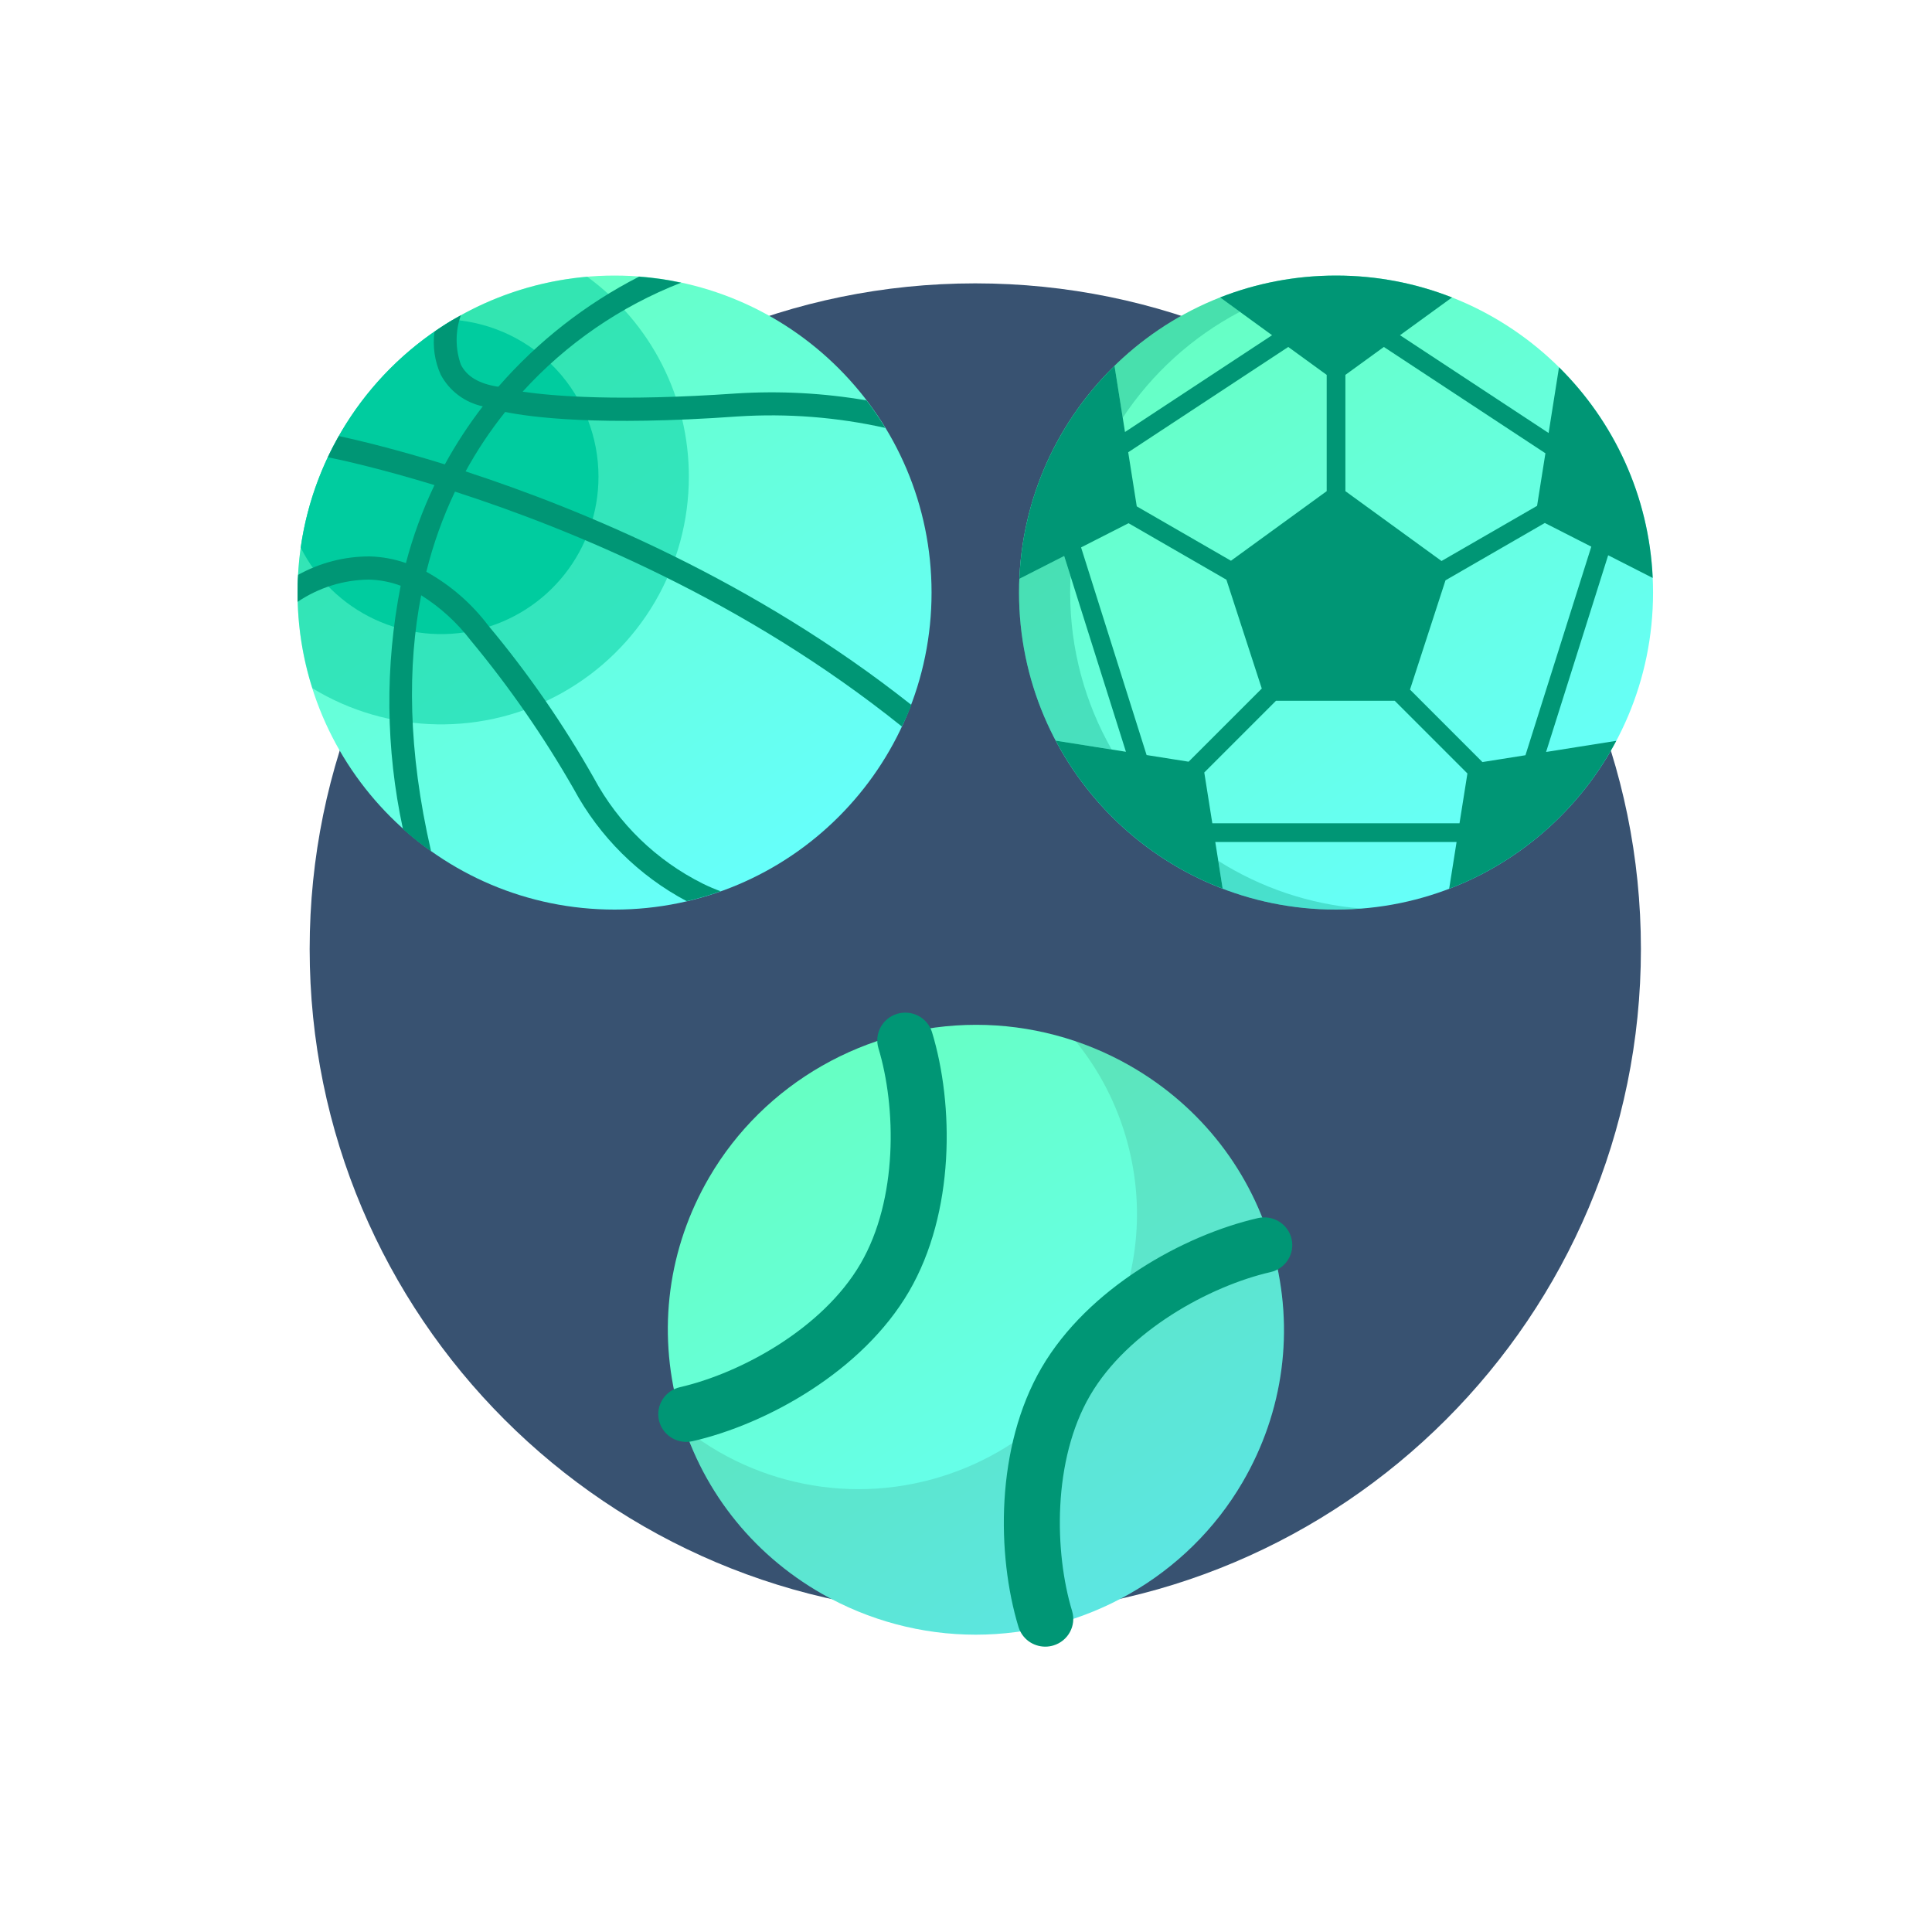
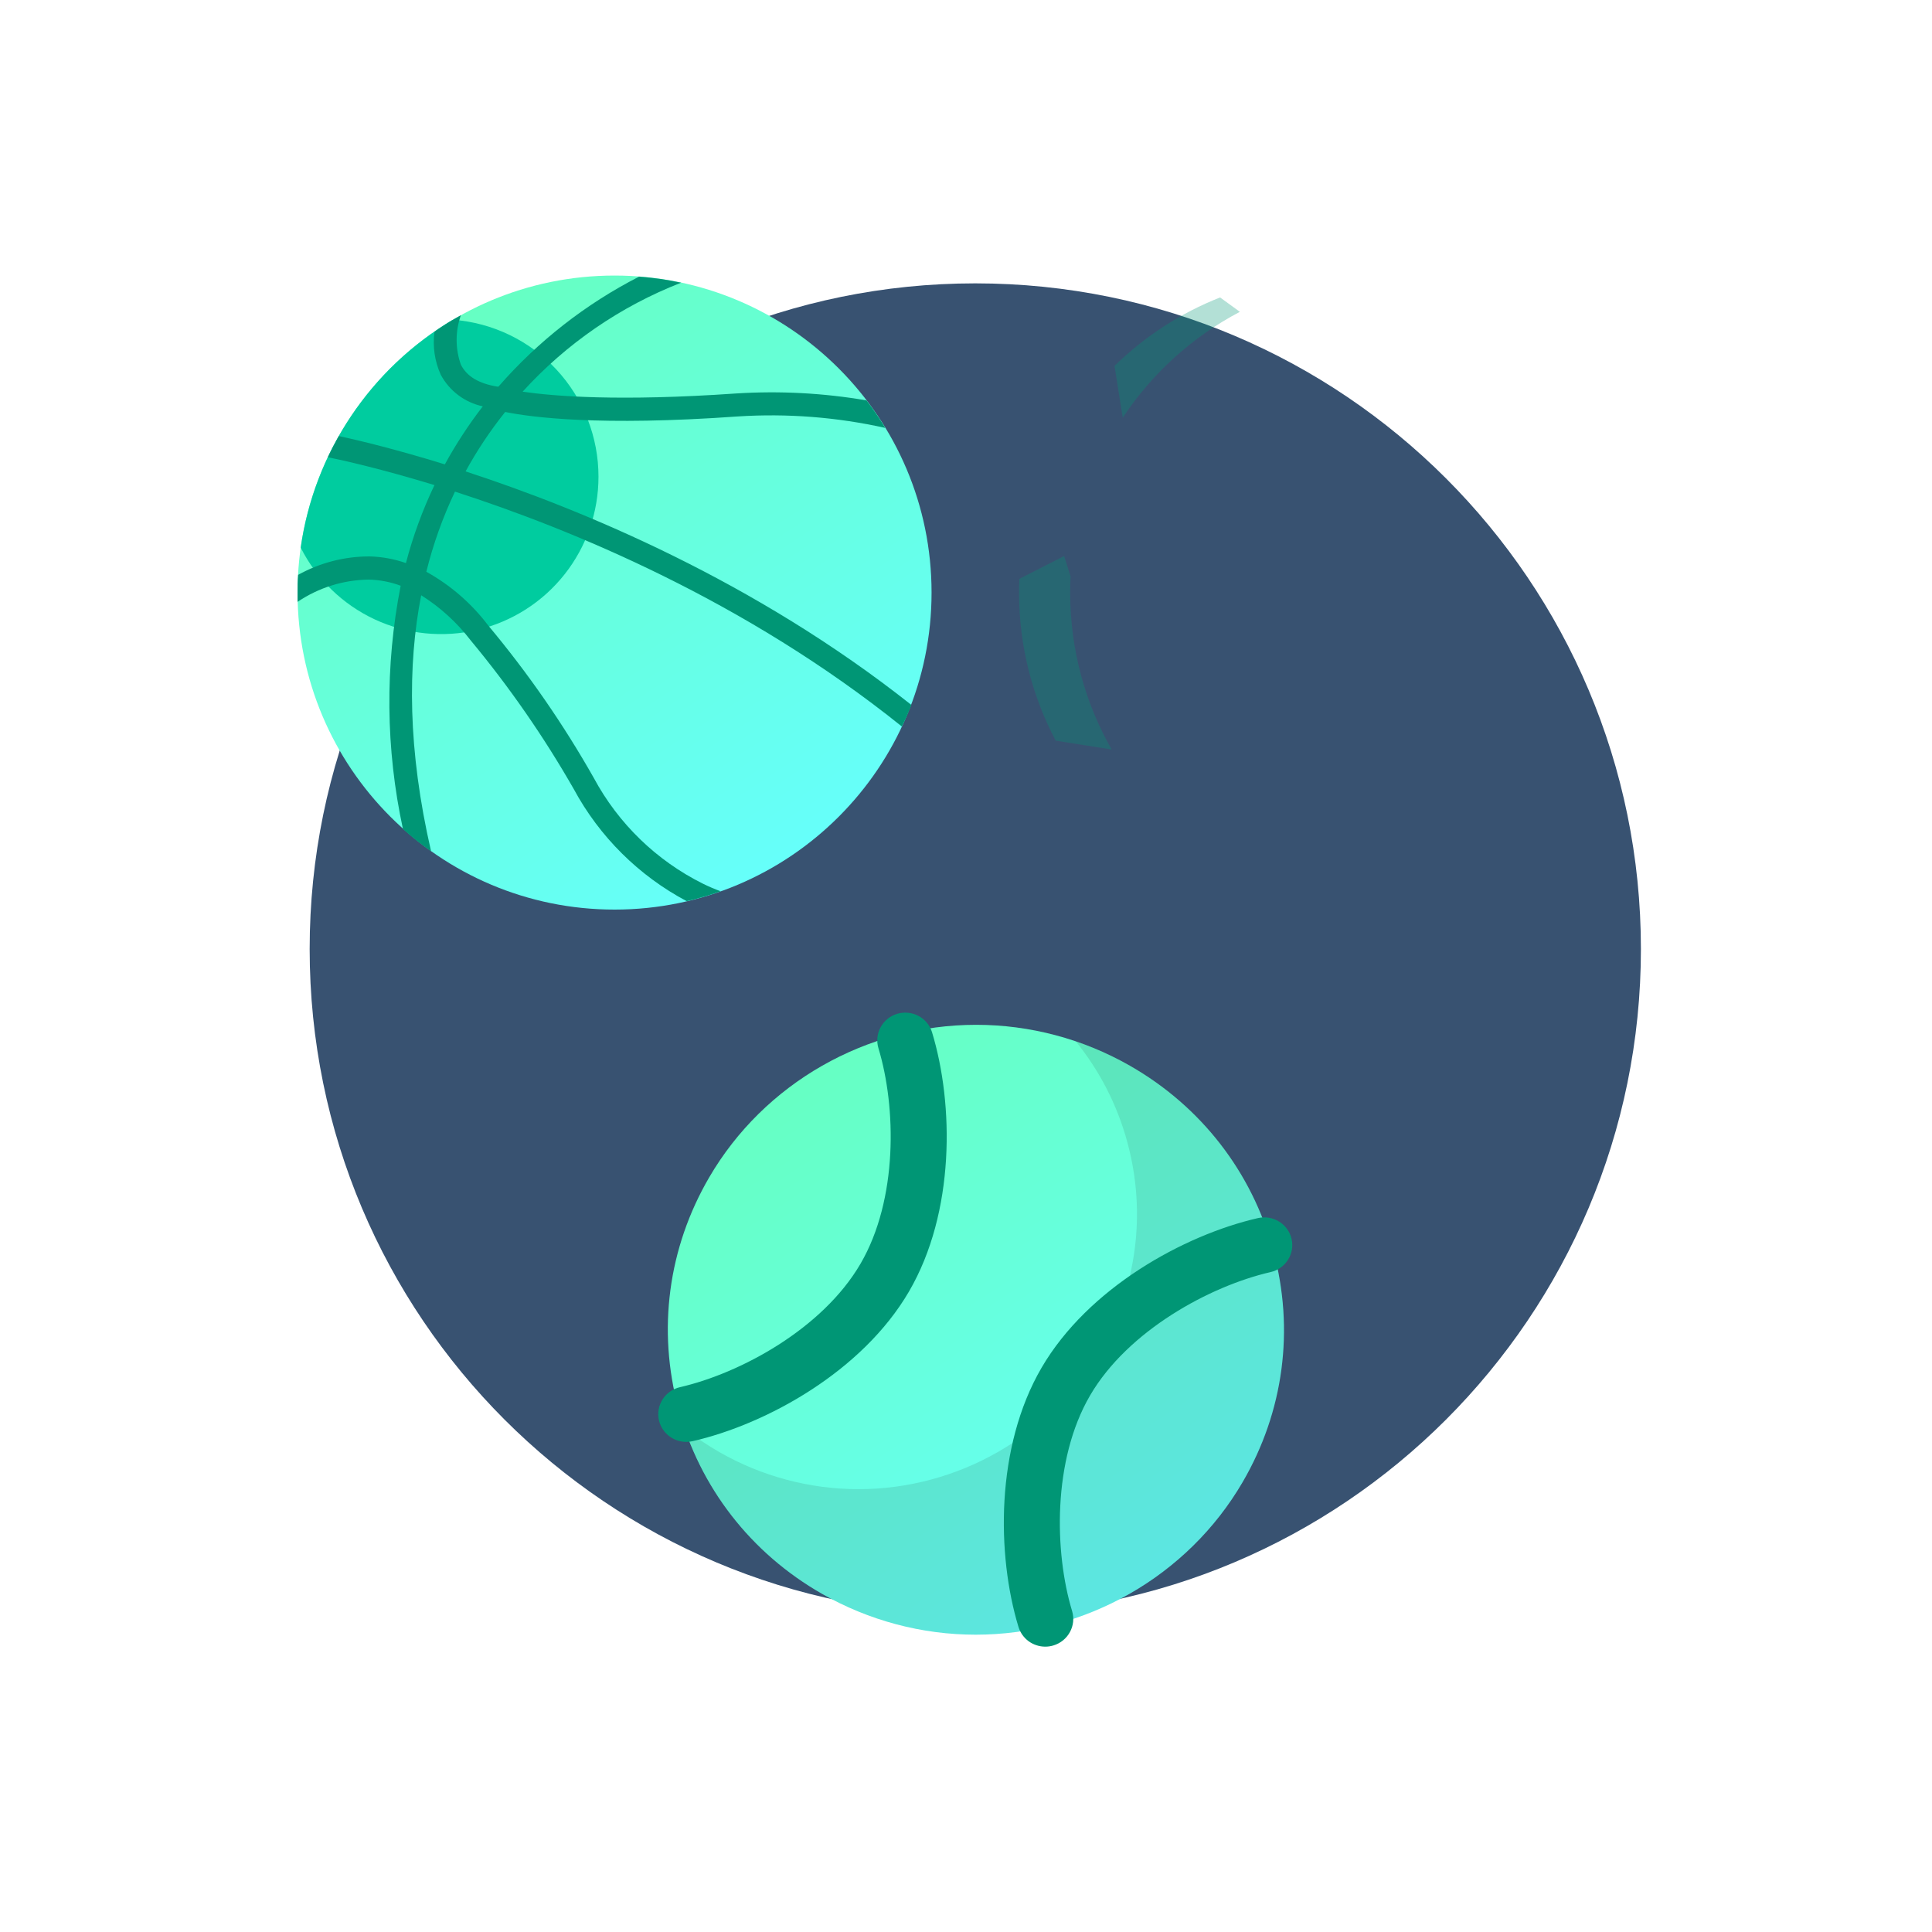
<svg xmlns="http://www.w3.org/2000/svg" width="75" height="75" viewBox="0 0 75 75" fill="none">
  <path d="M37.86 62.68C52.131 62.68 63.7 51.111 63.7 36.84C63.7 22.569 52.131 11 37.86 11C23.589 11 12.021 22.569 12.021 36.84C12.021 51.111 23.589 62.68 37.86 62.68Z" fill="#385271" />
  <g filter="url(#filter0_d_2270_1591)">
    <path d="M23.857 35.31C30.654 35.31 36.163 29.8 36.163 23.004C36.163 16.207 30.654 10.697 23.857 10.697C17.061 10.697 11.551 16.207 11.551 23.004C11.551 29.8 17.061 35.31 23.857 35.31Z" fill="url(#paint0_linear_2270_1591)" />
  </g>
-   <path opacity="0.5" d="M26.741 18.508C26.741 20.214 26.287 21.89 25.425 23.363C24.563 24.835 23.324 26.052 21.836 26.888C20.349 27.724 18.665 28.149 16.959 28.119C15.253 28.089 13.585 27.606 12.128 26.718C11.745 25.517 11.55 24.264 11.551 23.003C11.551 22.419 11.592 21.836 11.674 21.257C12.068 18.506 13.382 15.97 15.402 14.061C17.421 12.152 20.027 10.982 22.796 10.743C24.019 11.634 25.015 12.802 25.701 14.152C26.387 15.501 26.743 16.994 26.741 18.508Z" fill="#00CC9F" />
  <path d="M23.233 18.508C23.233 19.882 22.77 21.216 21.918 22.294C21.067 23.372 19.876 24.132 18.539 24.45C17.203 24.768 15.798 24.626 14.552 24.047C13.306 23.467 12.291 22.485 11.673 21.258C11.933 19.436 12.599 17.695 13.621 16.164C14.644 14.633 15.996 13.351 17.58 12.413C19.118 12.527 20.555 13.219 21.604 14.35C22.652 15.481 23.234 16.966 23.233 18.508Z" fill="#00CC9F" />
  <path d="M17.662 19.085C17.188 20.082 16.815 21.124 16.55 22.196C17.491 22.717 18.311 23.43 18.958 24.288C20.499 26.132 21.87 28.112 23.053 30.203C24.006 31.974 25.484 33.406 27.284 34.303C27.509 34.414 27.74 34.513 27.976 34.599C27.544 34.753 27.104 34.882 26.657 34.983C24.798 33.996 23.273 32.482 22.273 30.63C21.109 28.595 19.771 26.665 18.273 24.861C17.741 24.167 17.09 23.573 16.35 23.108C15.819 25.834 15.827 29.111 16.735 33.049C16.354 32.782 15.989 32.493 15.643 32.184C14.97 29.074 14.94 25.86 15.554 22.738C15.161 22.591 14.747 22.511 14.327 22.5C13.337 22.509 12.371 22.81 11.551 23.365C11.551 23.246 11.551 23.123 11.551 23.004C11.551 22.773 11.551 22.538 11.574 22.315C12.423 21.844 13.379 21.598 14.351 21.6C14.83 21.613 15.305 21.7 15.758 21.858C16.031 20.816 16.402 19.803 16.866 18.831C14.8 18.201 13.308 17.866 12.728 17.75C12.858 17.47 13.001 17.197 13.154 16.927C13.9 17.089 15.354 17.435 17.269 18.027C17.701 17.239 18.193 16.485 18.742 15.774C18.397 15.7 18.071 15.552 17.789 15.339C17.506 15.127 17.274 14.855 17.108 14.543C16.874 14.021 16.79 13.445 16.866 12.878C17.195 12.644 17.538 12.43 17.892 12.236C17.671 12.857 17.671 13.537 17.892 14.159C18.127 14.616 18.585 14.889 19.304 15.008H19.35C20.881 13.251 22.733 11.802 24.807 10.74C25.357 10.778 25.903 10.857 26.441 10.974C24.091 11.89 21.985 13.338 20.288 15.205C21.496 15.382 24.034 15.589 28.58 15.274C30.27 15.167 31.967 15.257 33.637 15.543C33.9 15.886 34.144 16.243 34.367 16.612C32.491 16.193 30.564 16.043 28.645 16.166C23.261 16.551 20.623 16.197 19.611 15.993C19.032 16.716 18.518 17.488 18.073 18.3C22.611 19.781 29.295 22.55 35.379 27.365C35.271 27.651 35.147 27.93 35.01 28.203C28.918 23.311 22.177 20.543 17.662 19.085Z" fill="#009675" />
  <g filter="url(#filter1_d_2270_1591)">
-     <path d="M51.865 35.31C58.661 35.31 64.171 29.8 64.171 23.004C64.171 16.207 58.661 10.697 51.865 10.697C45.068 10.697 39.559 16.207 39.559 23.004C39.559 29.8 45.068 35.31 51.865 35.31Z" fill="url(#paint1_linear_2270_1591)" />
-   </g>
+     </g>
  <path opacity="0.3" d="M40.982 28.752L43.155 29.096C42.13 27.3 41.544 25.221 41.544 23.004C41.544 22.793 41.549 22.583 41.56 22.375L41.31 21.584L39.571 22.471C39.563 22.648 39.559 22.825 39.559 23.004C39.559 25.08 40.074 27.036 40.982 28.752Z" fill="#009675" />
  <path opacity="0.3" d="M48.132 12.105L47.364 11.547C45.821 12.154 44.43 13.064 43.265 14.203L43.584 16.216C44.726 14.492 46.291 13.072 48.132 12.105Z" fill="#009675" />
-   <path opacity="0.3" d="M47.463 34.498C48.83 35.022 50.313 35.31 51.864 35.31C52.199 35.31 52.529 35.296 52.857 35.27C50.822 35.108 48.927 34.45 47.292 33.418L47.463 34.498Z" fill="#009675" />
-   <path d="M62.429 21.555L64.158 22.436C64.013 19.241 62.65 16.363 60.521 14.257L60.117 16.809L54.348 13.013L56.367 11.547C54.972 10.998 53.454 10.697 51.865 10.697C50.277 10.697 48.758 10.998 47.364 11.546L49.382 13.013L43.672 16.77L43.265 14.202C41.097 16.321 39.709 19.234 39.571 22.47L41.311 21.584L43.709 29.184L40.982 28.752C42.368 31.371 44.671 33.429 47.464 34.499L47.177 32.686H56.544L56.256 34.503C59.051 33.435 61.356 31.378 62.744 28.759L60.019 29.191L62.429 21.555ZM59.218 29.318L57.548 29.583L54.736 26.77L56.114 22.528L59.97 20.302L61.774 21.221L59.218 29.318ZM59.993 17.596L59.669 19.637L55.96 21.778L52.228 19.067V14.553L53.721 13.469L59.993 17.596ZM50.01 13.469L51.502 14.553V19.067L47.786 21.768L44.129 19.657L43.797 17.557L50.01 13.469ZM41.967 21.25L43.81 20.311L47.609 22.504L48.982 26.729L46.142 29.569L44.511 29.311L41.967 21.25ZM47.062 31.96L46.75 29.988L49.534 27.204H54.143L56.965 30.026L56.658 31.96H47.062V31.96Z" fill="#009675" />
  <g filter="url(#filter2_d_2270_1591)">
    <path d="M37.874 63.458C35.787 63.458 33.724 62.909 31.907 61.87C29.142 60.29 27.164 57.738 26.337 54.684C25.511 51.63 25.935 48.441 27.532 45.703C29.661 42.051 33.632 39.783 37.895 39.783C39.981 39.783 42.045 40.332 43.862 41.371C46.627 42.951 48.605 45.504 49.431 48.557C50.258 51.611 49.834 54.8 48.237 57.538C46.108 61.19 42.137 63.458 37.874 63.458Z" fill="url(#paint2_linear_2270_1591)" />
  </g>
  <path opacity="0.1" d="M49.431 48.557C48.604 45.504 46.626 42.951 43.861 41.371C43.194 40.99 42.491 40.673 41.763 40.426C42.686 41.566 43.372 42.893 43.765 44.347C44.512 47.106 44.129 49.988 42.686 52.461C40.763 55.76 37.175 57.809 33.324 57.809C31.439 57.809 29.575 57.313 27.934 56.375C27.46 56.104 27.007 55.798 26.579 55.46C27.513 58.168 29.38 60.426 31.907 61.87C33.724 62.909 35.787 63.458 37.874 63.458C42.137 63.458 46.108 61.189 48.237 57.538C49.833 54.8 50.257 51.611 49.431 48.557Z" fill="black" />
  <path d="M26.64 55.974C26.394 55.974 26.156 55.891 25.964 55.74C25.772 55.589 25.637 55.377 25.582 55.141C25.447 54.562 25.811 53.984 26.395 53.85C28.739 53.313 31.932 51.585 33.404 49.06C34.866 46.553 34.791 42.967 34.102 40.696C33.929 40.127 34.255 39.526 34.83 39.355C34.967 39.315 35.11 39.301 35.252 39.316C35.394 39.33 35.532 39.372 35.658 39.439C35.783 39.505 35.895 39.596 35.985 39.706C36.075 39.815 36.142 39.941 36.183 40.077C37.03 42.867 37.081 47.059 35.287 50.136C33.48 53.234 29.766 55.286 26.886 55.947C26.803 55.965 26.721 55.974 26.64 55.974ZM40.577 63.923C40.343 63.922 40.116 63.848 39.928 63.71C39.741 63.571 39.604 63.377 39.537 63.156C38.69 60.366 38.639 56.173 40.433 53.096C42.24 49.999 45.954 47.946 48.834 47.286C48.973 47.254 49.117 47.25 49.258 47.273C49.399 47.296 49.534 47.347 49.655 47.422C49.776 47.496 49.881 47.594 49.964 47.709C50.047 47.824 50.106 47.954 50.138 48.092C50.273 48.67 49.909 49.248 49.325 49.382C46.981 49.92 43.788 51.648 42.316 54.172C40.854 56.679 40.929 60.266 41.618 62.537C41.791 63.106 41.465 63.706 40.89 63.877C40.789 63.907 40.683 63.923 40.577 63.923Z" fill="#009675" />
  <defs>
    <filter id="filter0_d_2270_1591" x="5.136" y="4.282" width="37.442" height="37.443" filterUnits="userSpaceOnUse" color-interpolation-filters="sRGB">
      <feFlood flood-opacity="0" result="BackgroundImageFix" />
      <feColorMatrix in="SourceAlpha" type="matrix" values="0 0 0 0 0 0 0 0 0 0 0 0 0 0 0 0 0 0 127 0" result="hardAlpha" />
      <feOffset />
      <feGaussianBlur stdDeviation="3.207" />
      <feComposite in2="hardAlpha" operator="out" />
      <feColorMatrix type="matrix" values="0 0 0 0 0.4 0 0 0 0 1 0 0 0 0 0.875 0 0 0 1 0" />
      <feBlend mode="normal" in2="BackgroundImageFix" result="effect1_dropShadow_2270_1591" />
      <feBlend mode="normal" in="SourceGraphic" in2="effect1_dropShadow_2270_1591" result="shape" />
    </filter>
    <filter id="filter1_d_2270_1591" x="33.144" y="4.282" width="37.442" height="37.443" filterUnits="userSpaceOnUse" color-interpolation-filters="sRGB">
      <feFlood flood-opacity="0" result="BackgroundImageFix" />
      <feColorMatrix in="SourceAlpha" type="matrix" values="0 0 0 0 0 0 0 0 0 0 0 0 0 0 0 0 0 0 127 0" result="hardAlpha" />
      <feOffset />
      <feGaussianBlur stdDeviation="3.207" />
      <feComposite in2="hardAlpha" operator="out" />
      <feColorMatrix type="matrix" values="0 0 0 0 0.4 0 0 0 0 1 0 0 0 0 0.875 0 0 0 1 0" />
      <feBlend mode="normal" in2="BackgroundImageFix" result="effect1_dropShadow_2270_1591" />
      <feBlend mode="normal" in="SourceGraphic" in2="effect1_dropShadow_2270_1591" result="shape" />
    </filter>
    <filter id="filter2_d_2270_1591" x="19.51" y="33.368" width="36.749" height="36.505" filterUnits="userSpaceOnUse" color-interpolation-filters="sRGB">
      <feFlood flood-opacity="0" result="BackgroundImageFix" />
      <feColorMatrix in="SourceAlpha" type="matrix" values="0 0 0 0 0 0 0 0 0 0 0 0 0 0 0 0 0 0 127 0" result="hardAlpha" />
      <feOffset />
      <feGaussianBlur stdDeviation="3.207" />
      <feComposite in2="hardAlpha" operator="out" />
      <feColorMatrix type="matrix" values="0 0 0 0 0.4 0 0 0 0 1 0 0 0 0 0.875 0 0 0 1 0" />
      <feBlend mode="normal" in2="BackgroundImageFix" result="effect1_dropShadow_2270_1591" />
      <feBlend mode="normal" in="SourceGraphic" in2="effect1_dropShadow_2270_1591" result="shape" />
    </filter>
    <linearGradient id="paint0_linear_2270_1591" x1="12.145" y1="9.696" x2="29.741" y2="36.324" gradientUnits="userSpaceOnUse">
      <stop stop-color="#66FFB7" />
      <stop offset="1" stop-color="#66FFFF" />
    </linearGradient>
    <linearGradient id="paint1_linear_2270_1591" x1="40.153" y1="9.696" x2="57.749" y2="36.324" gradientUnits="userSpaceOnUse">
      <stop stop-color="#66FFB7" />
      <stop offset="1" stop-color="#66FFFF" />
    </linearGradient>
    <linearGradient id="paint2_linear_2270_1591" x1="26.503" y1="38.821" x2="43.359" y2="64.593" gradientUnits="userSpaceOnUse">
      <stop stop-color="#66FFB7" />
      <stop offset="1" stop-color="#66FFFF" />
    </linearGradient>
  </defs>
</svg>